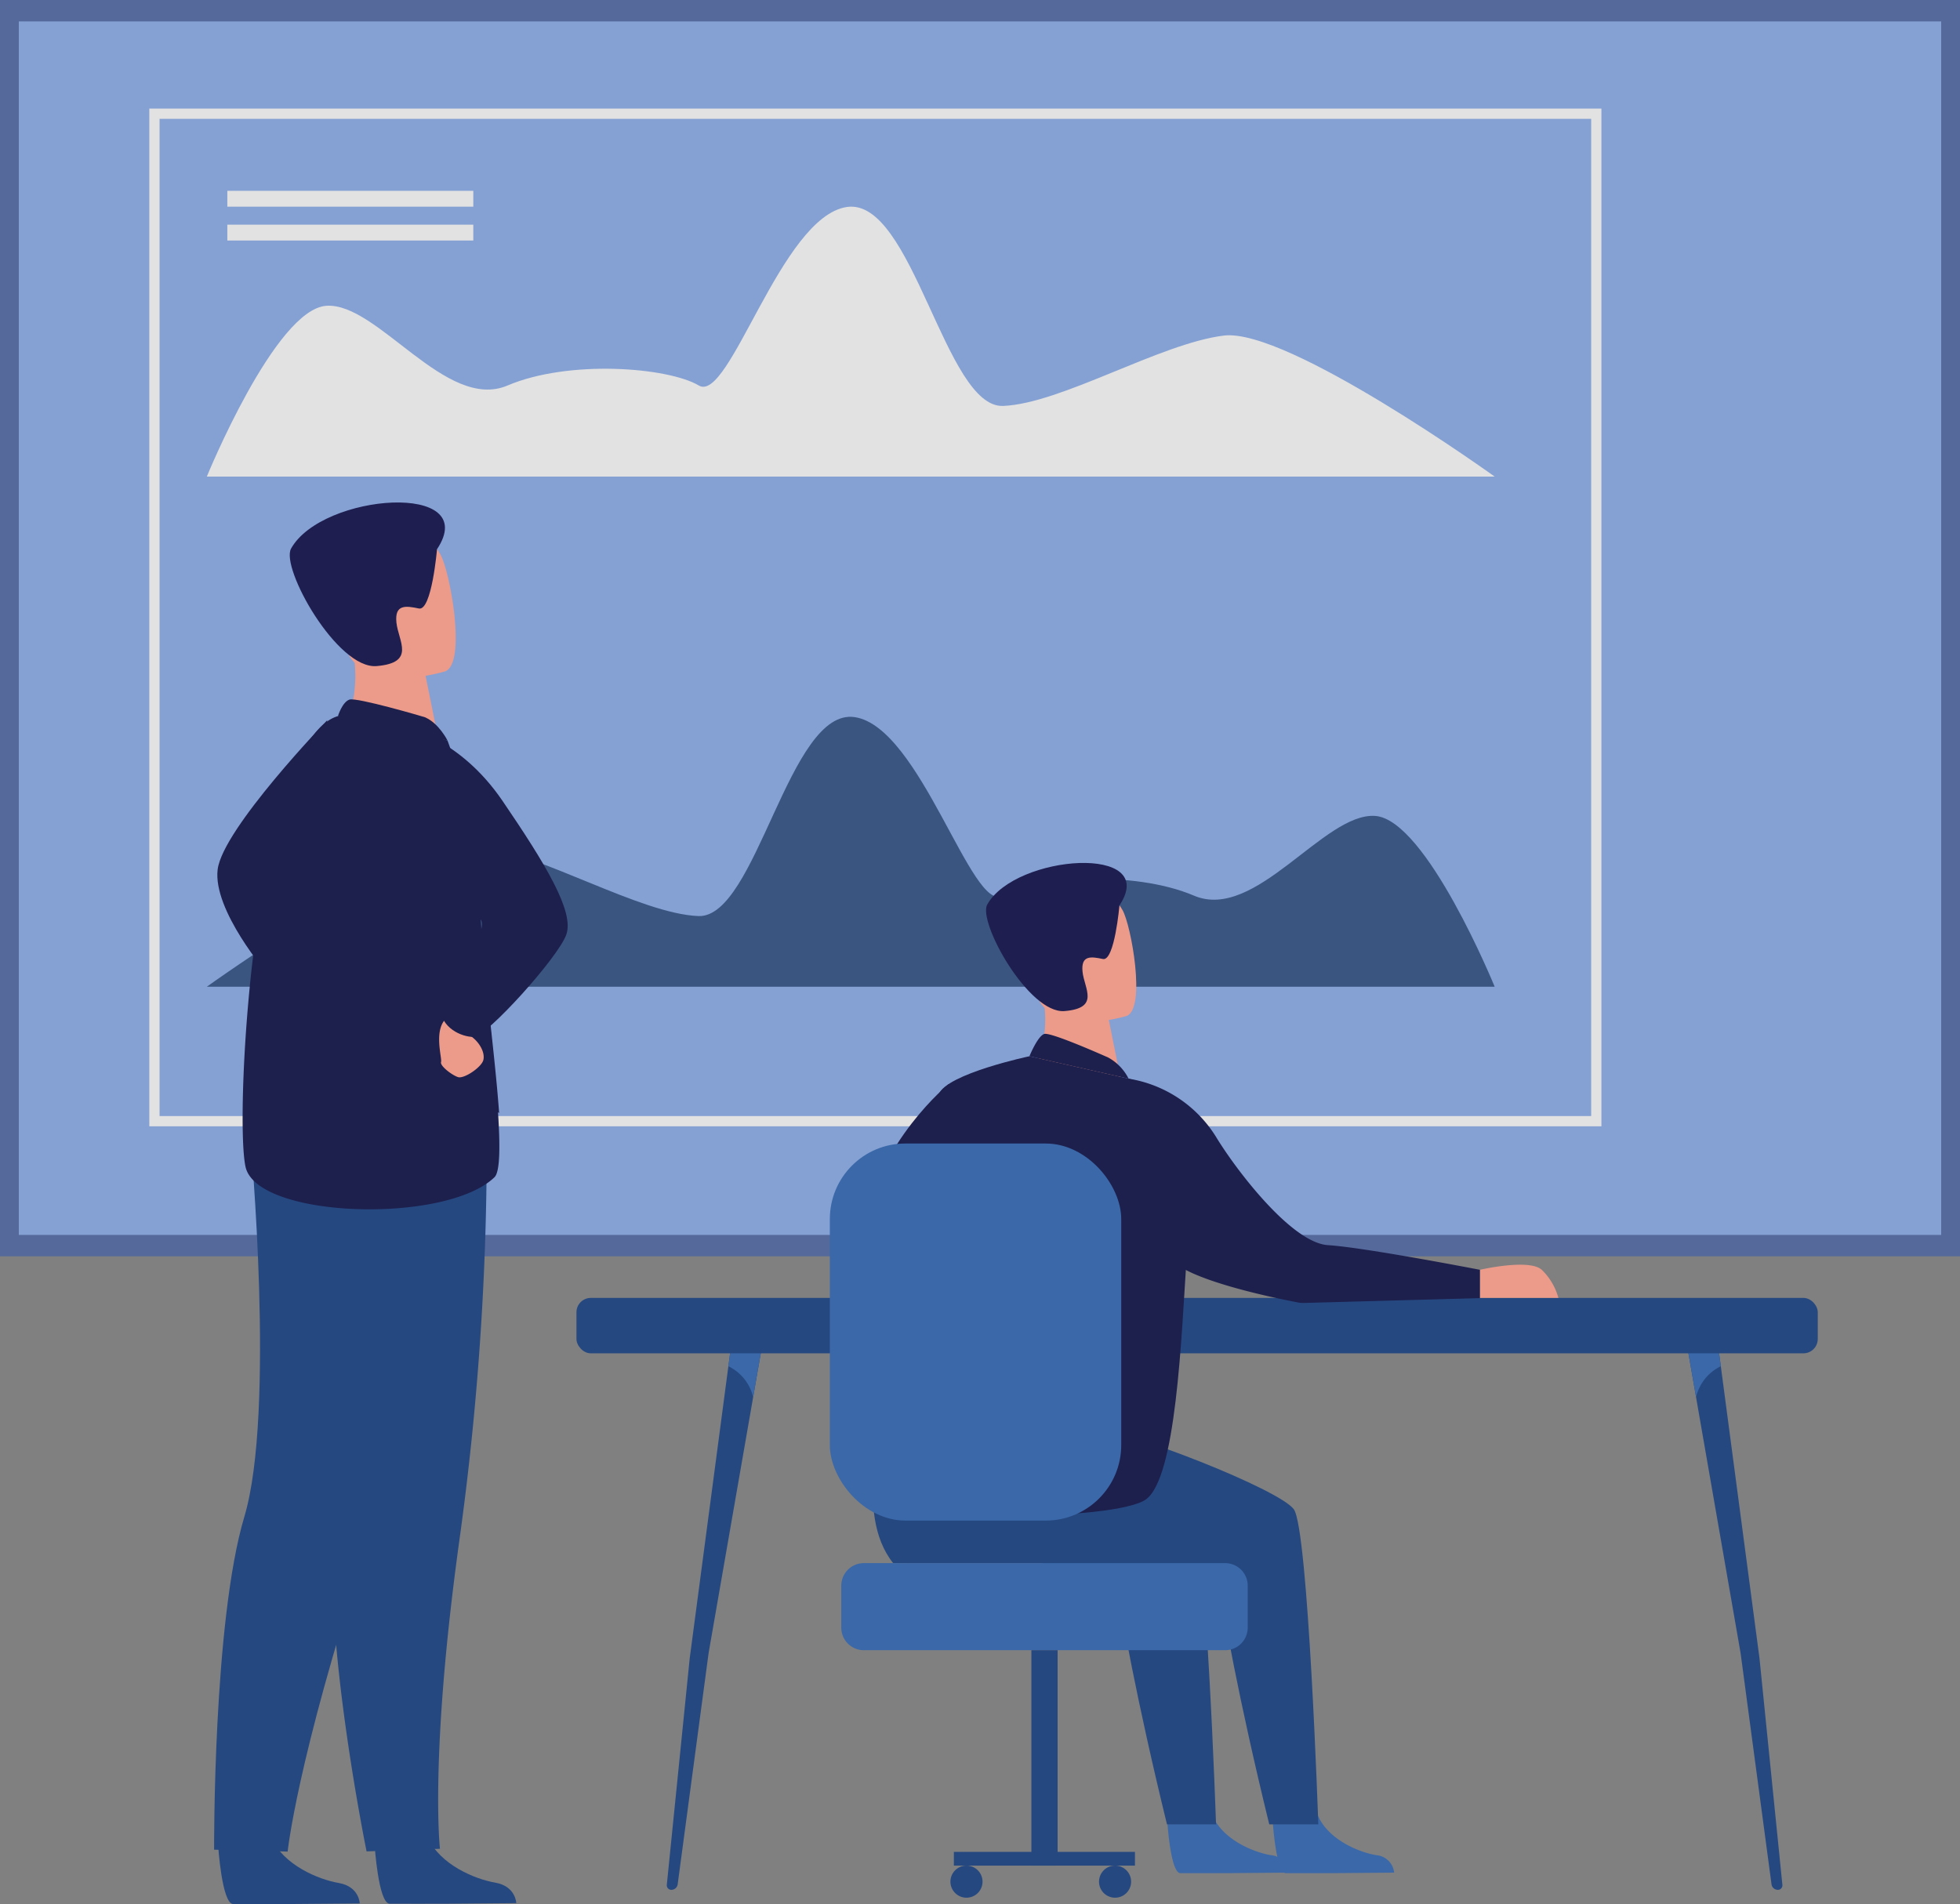
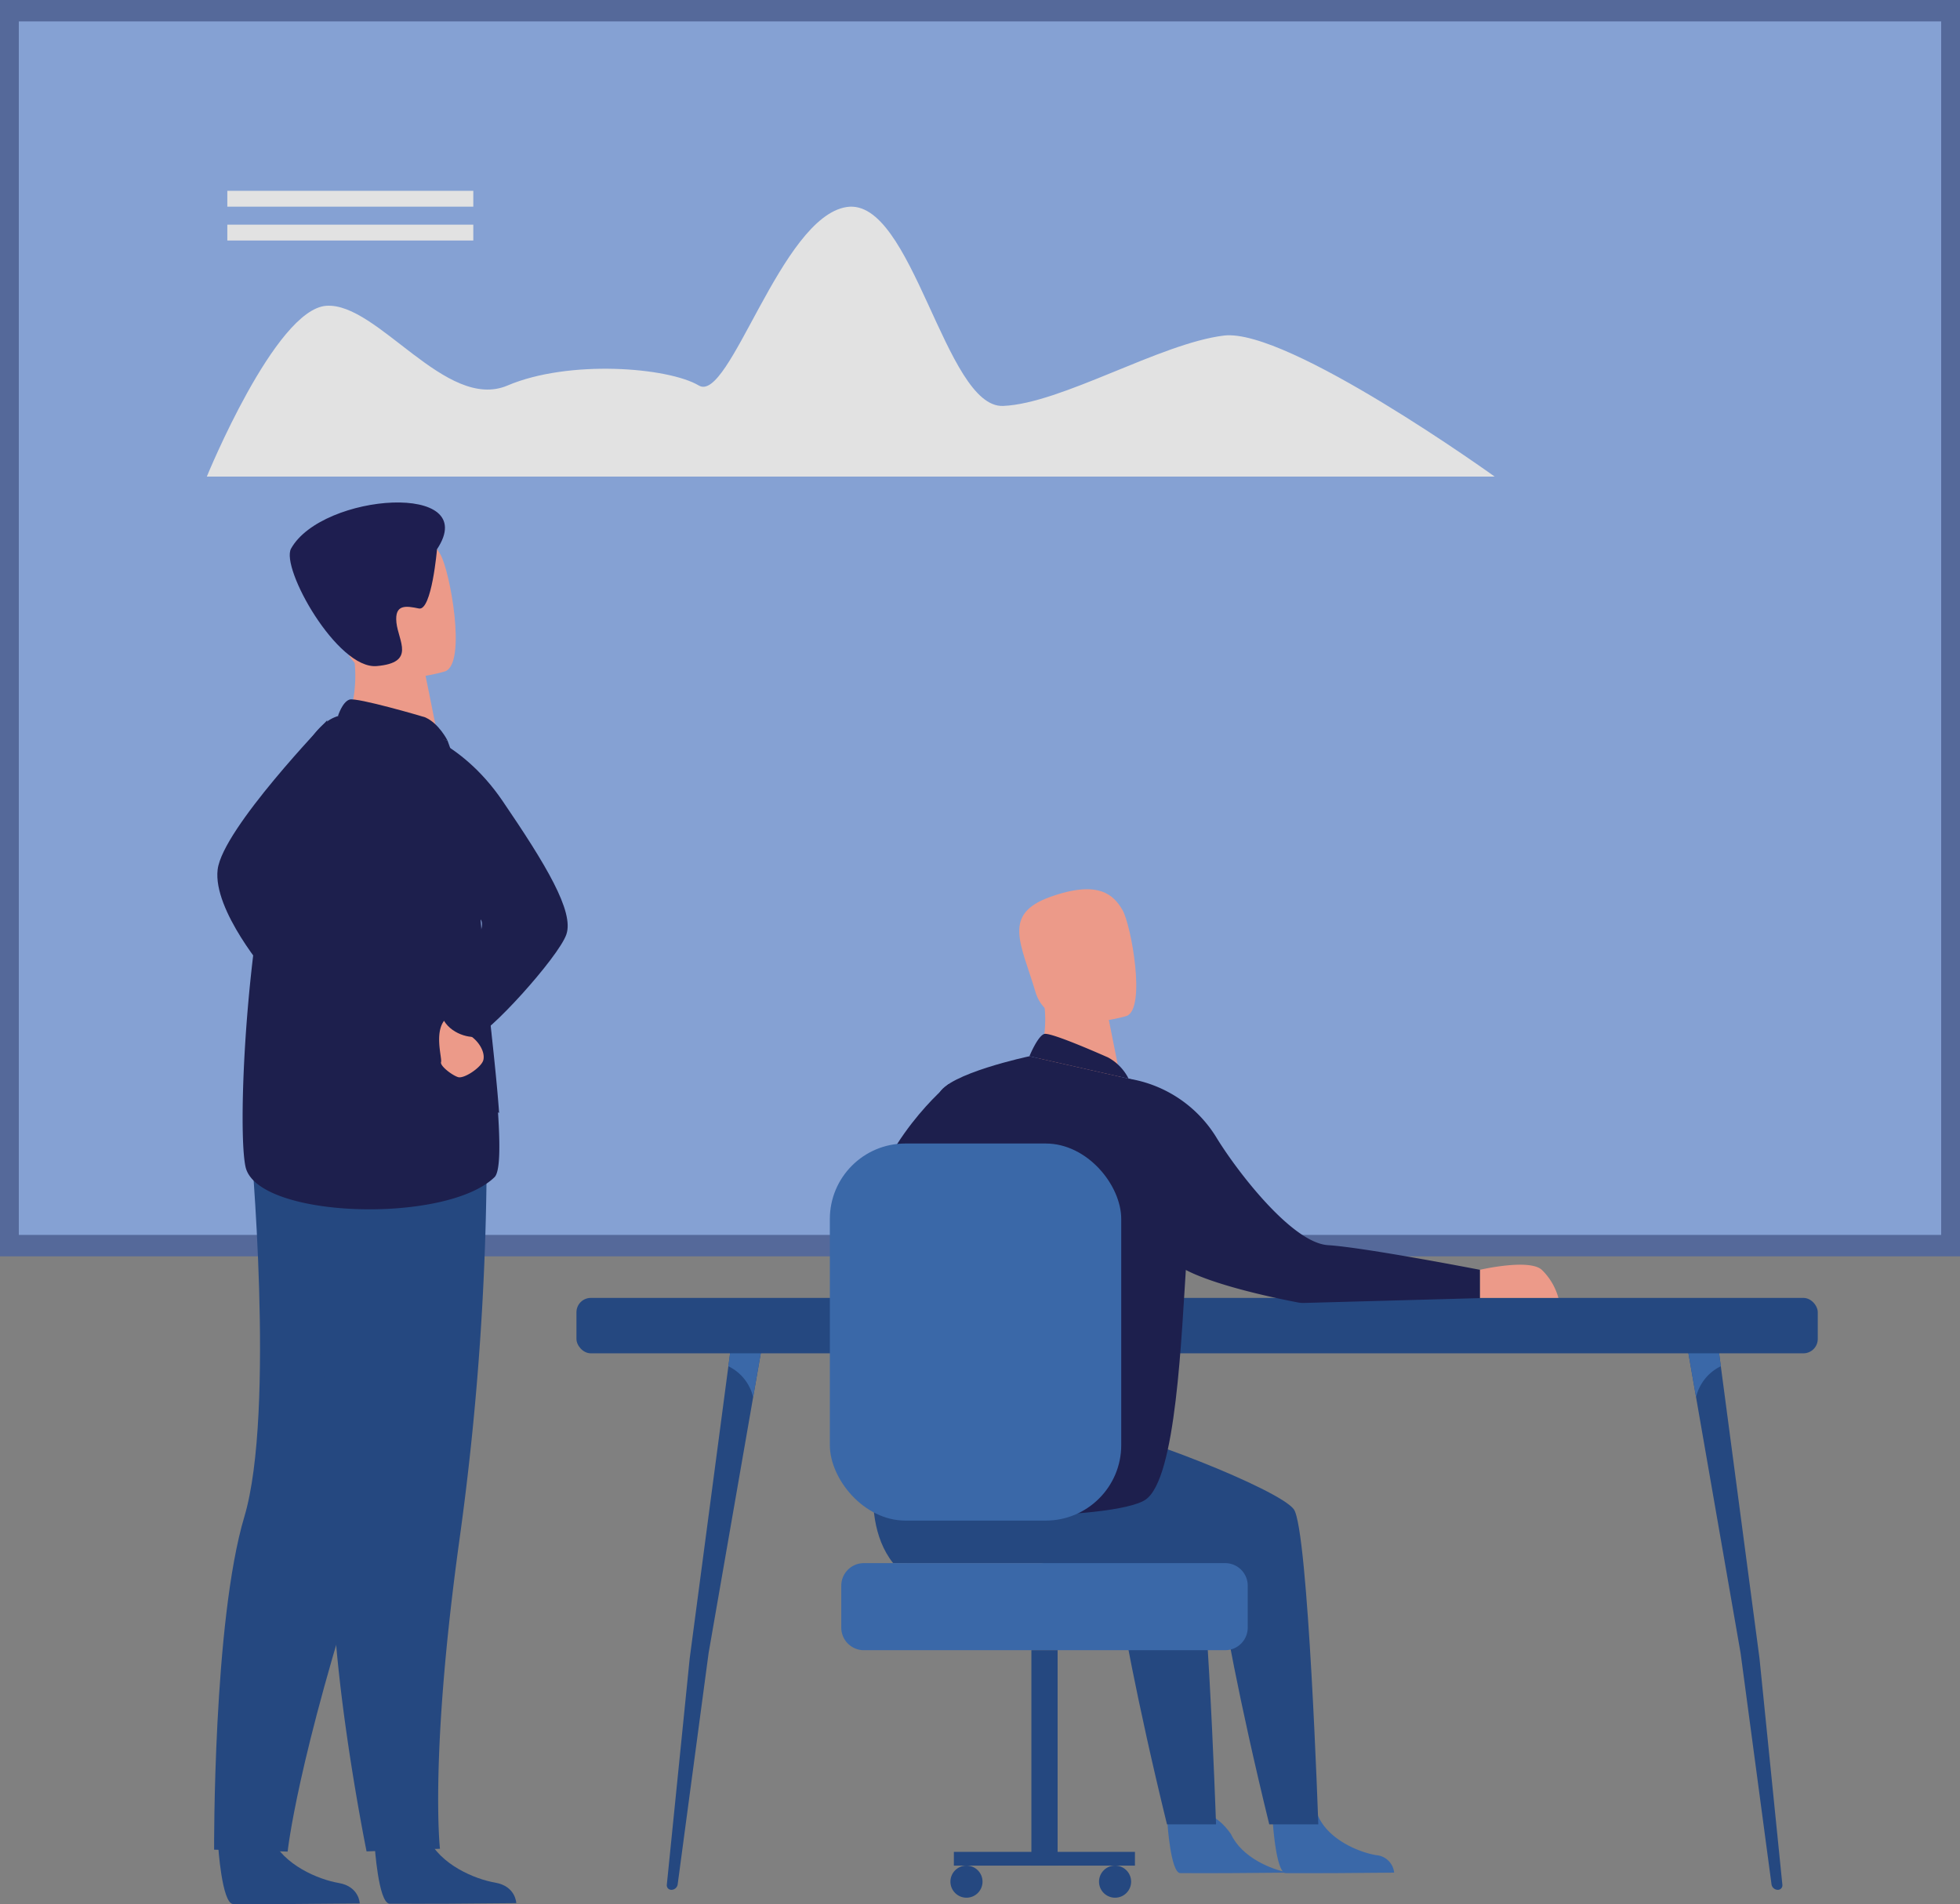
<svg xmlns="http://www.w3.org/2000/svg" width="336.069" height="326.536" viewBox="0 0 336.069 326.536">
  <rect x="0" y="0" width="336.069" height="326.536" fill="#808080" stroke="none" />
  <g id="Group_2093" data-name="Group 2093" transform="translate(-1287.924 -5021.648)">
    <g id="Group_2084" data-name="Group 2084" opacity="0.77">
      <rect id="Rectangle_1079" data-name="Rectangle 1079" width="336.069" height="215.452" transform="translate(1287.924 5021.648)" fill="#4863a2" />
      <rect id="Rectangle_1080" data-name="Rectangle 1080" width="329.613" height="208.108" transform="translate(1291.152 5025.321)" fill="#87abec" />
      <g id="Group_2083" data-name="Group 2083">
        <g id="Group_2078" data-name="Group 2078">
-           <path id="Path_3401" data-name="Path 3401" d="M1562.511,5214.8H1313.527V5040.267h248.984Zm-247.227-1.758h245.47V5042.025h-245.47Z" fill="#fff" />
-         </g>
+           </g>
        <g id="Group_2080" data-name="Group 2080">
-           <path id="Path_3402" data-name="Path 3402" d="M1544.207,5190.866h-220.82s35.483-25.523,46.424-24.185,27.873,11.667,37.861,12.067,15.511-35.82,26.811-34.115,20.088,33.745,25.36,30.615,22.263-4.487,32.809,0,22.263-14.261,31.05-13.675S1544.207,5190.866,1544.207,5190.866Z" fill="#254880" />
          <g id="Group_2079" data-name="Group 2079">
            <rect id="Rectangle_1081" data-name="Rectangle 1081" width="42.176" height="2.718" transform="translate(1326.902 5136.868)" fill="#87abec" />
            <rect id="Rectangle_1082" data-name="Rectangle 1082" width="42.176" height="2.717" transform="translate(1326.902 5142.672)" fill="#87abec" />
          </g>
        </g>
        <g id="Group_2082" data-name="Group 2082">
          <path id="Path_3403" data-name="Path 3403" d="M1323.387,5103.381h220.82s-35.483-25.521-46.424-24.185-27.873,11.667-37.861,12.067-15.511-35.82-26.811-34.114-20.088,33.744-25.36,30.614-22.263-4.487-32.809,0-22.262-14.261-31.05-13.675S1323.387,5103.381,1323.387,5103.381Z" fill="#fff" />
          <g id="Group_2081" data-name="Group 2081">
            <rect id="Rectangle_1083" data-name="Rectangle 1083" width="42.176" height="2.717" transform="translate(1326.902 5054.373)" fill="#fff" />
            <rect id="Rectangle_1084" data-name="Rectangle 1084" width="42.176" height="2.717" transform="translate(1326.902 5060.177)" fill="#fff" />
          </g>
        </g>
      </g>
    </g>
    <g id="Group_2091" data-name="Group 2091">
      <g id="Group_2089" data-name="Group 2089">
        <g id="Group_2086" data-name="Group 2086">
          <g id="Group_2085" data-name="Group 2085">
            <path id="Path_3404" data-name="Path 3404" d="M1592.765,5345.742a1.1,1.1,0,0,1-1.084-.9l-5.309-39.7-7.636-43.884-2.135-12.271,5.439-.158.943,7.124,6.627,50.061,3.928,38.861A.774.774,0,0,1,1592.765,5345.742Z" fill="#254880" />
          </g>
          <path id="Path_3405" data-name="Path 3405" d="M1582.983,5255.951a7.906,7.906,0,0,0-4.247,5.3l-2.135-12.271,5.439-.158Z" fill="#3a68a8" />
        </g>
        <g id="Group_2088" data-name="Group 2088">
          <g id="Group_2087" data-name="Group 2087">
            <path id="Path_3406" data-name="Path 3406" d="M1403.032,5345.742a1.1,1.1,0,0,0,1.083-.9l5.308-39.7,7.637-43.884,2.135-12.271-5.439-.158-.943,7.124-6.626,50.061-3.929,38.861A.774.774,0,0,0,1403.032,5345.742Z" fill="#254880" />
          </g>
          <path id="Path_3407" data-name="Path 3407" d="M1412.813,5255.951a7.906,7.906,0,0,1,4.247,5.3l2.135-12.271-5.439-.158Z" fill="#3a68a8" />
        </g>
        <rect id="Rectangle_1085" data-name="Rectangle 1085" width="212.841" height="9.503" rx="2.463" transform="translate(1386.765 5244.231)" fill="#254880" />
      </g>
      <g id="Group_2090" data-name="Group 2090">
        <path id="Path_3408" data-name="Path 3408" d="M1541.672,5239.411s8.449-1.965,10.61,0a10.65,10.65,0,0,1,2.85,4.814h-13.46Z" fill="#ec9a89" />
        <path id="Path_3409" data-name="Path 3409" d="M1450.6,5207.548s-12.095,9.855-14.453,24.4,26.536,12.183,26.536,12.183Z" fill="#1d1f4d" />
-         <path id="Path_3410" data-name="Path 3410" d="M1488.1,5334.306s.543,8.455,2.179,8.572c.218.016,8.3,0,8.3,0l10.314-.083a3.347,3.347,0,0,0-3.089-3c-3.016-.519-8.067-2.627-9.9-6.608C1493.968,5328.994,1488.1,5334.306,1488.1,5334.306Z" fill="#3a68a8" />
+         <path id="Path_3410" data-name="Path 3410" d="M1488.1,5334.306s.543,8.455,2.179,8.572c.218.016,8.3,0,8.3,0l10.314-.083c-3.016-.519-8.067-2.627-9.9-6.608C1493.968,5328.994,1488.1,5334.306,1488.1,5334.306Z" fill="#3a68a8" />
        <path id="Path_3411" data-name="Path 3411" d="M1506.177,5334.306s.543,8.455,2.179,8.572c.217.016,8.3,0,8.3,0l10.314-.083a3.347,3.347,0,0,0-3.089-3c-3.016-.519-8.067-2.627-9.9-6.608C1512.046,5328.994,1506.177,5334.306,1506.177,5334.306Z" fill="#3a68a8" />
        <path id="Path_3412" data-name="Path 3412" d="M1448.87,5264.759c-.468.393-5.763,15.13-5.451,24.955h40.49s13.057,2.334,13.369,5.155,2.983,18.032,8.278,39.647h8.409s-1.713-50.631-4.2-54.037-28.161-13.532-36.473-14.541S1448.87,5264.759,1448.87,5264.759Z" fill="#254880" />
        <path id="Path_3413" data-name="Path 3413" d="M1440.082,5264.759c-.467.393-5.9,16.309.982,24.955h25.31s13.057,2.334,13.368,5.155,2.984,18.032,8.278,39.647h8.41s-1.713-50.631-4.205-54.037-28.16-13.532-36.472-14.541S1440.082,5264.759,1440.082,5264.759Z" fill="#254880" />
        <path id="Path_3414" data-name="Path 3414" d="M1465.327,5205.009l6.072,3.981,8.776-1.636c-.122-.708-.7-3.645-1.228-6.3-.032-.156-.064-.314-.094-.467-.452-2.263-.842-4.207-.842-4.207l-8.2-3.616-3.056-1.348c.008.047.237,2.511.269,2.87A20.9,20.9,0,0,1,1465.327,5205.009Z" fill="#ec9a89" />
        <path id="Path_3415" data-name="Path 3415" d="M1481.1,5195.878s-13.2,4.118-15.641-4.143-5.785-13.295,2.542-16.273,10.9-.313,12.387,2.247S1484.472,5194.593,1481.1,5195.878Z" fill="#ec9a89" />
-         <path id="Path_3416" data-name="Path 3416" d="M1479.87,5176.913s-.842,9.614-2.831,9.2-3.791-.727-3.5,2.171,3.048,6.245-3.079,6.757-14.936-15.289-13.253-18.281C1462.064,5168.124,1486.889,5166.382,1479.87,5176.913Z" fill="#1e1e50" />
        <path id="Path_3417" data-name="Path 3417" d="M1477.927,5203c-.17-.072-9.829-4.4-10.958-4.032s-2.538,3.823-2.538,3.823l17.008,3.845A8.449,8.449,0,0,0,1477.927,5203Z" fill="#1d1f4d" />
        <path id="Path_3418" data-name="Path 3418" d="M1492.947,5215.8s-5.365-7.778-11.508-9.167l-17.008-3.845s-14.108,2.981-15.549,6.506-14.546,62.544-10.634,68.1,40.858,5.073,46.112,1.425,6.116-27.738,7.042-41.774S1492.947,5215.8,1492.947,5215.8Z" fill="#1d1f4d" />
        <rect id="Rectangle_1086" data-name="Rectangle 1086" width="49.963" height="64.666" rx="12.95" transform="translate(1430.212 5217.753)" fill="#3a68a8" />
        <path id="Rectangle_1087" data-name="Rectangle 1087" d="M3.871,0h61.95a3.87,3.87,0,0,1,3.87,3.87v7.193a3.87,3.87,0,0,1-3.87,3.87H3.871A3.871,3.871,0,0,1,0,11.063V3.871A3.871,3.871,0,0,1,3.871,0Z" transform="translate(1432.173 5289.714)" fill="#3a68a8" />
        <rect id="Rectangle_1088" data-name="Rectangle 1088" width="4.497" height="36.942" transform="translate(1464.77 5304.648)" fill="#254880" />
        <path id="Path_3419" data-name="Path 3419" d="M1481.439,5206.636a21.67,21.67,0,0,1,14.991,9.981c3.343,5.529,12.918,18.176,19.206,18.569s26.036,4.225,26.036,4.225v4.857l-30.107.826a5.152,5.152,0,0,1-1.1-.086c-3.218-.608-19.57-3.864-22.049-7.759C1485.67,5232.926,1481.439,5206.636,1481.439,5206.636Z" fill="#1d1f4d" />
        <rect id="Rectangle_1089" data-name="Rectangle 1089" width="31.047" height="2.358" transform="translate(1451.479 5339.232)" fill="#254880" />
        <path id="Path_3420" data-name="Path 3420" d="M1450.889,5344.341a2.751,2.751,0,1,1,2.751,2.751A2.751,2.751,0,0,1,1450.889,5344.341Z" fill="#254880" />
        <path id="Path_3421" data-name="Path 3421" d="M1476.368,5344.341a2.751,2.751,0,1,1,2.752,2.751A2.751,2.751,0,0,1,1476.368,5344.341Z" fill="#254880" />
      </g>
    </g>
    <g id="Group_2092" data-name="Group 2092">
      <path id="Path_3422" data-name="Path 3422" d="M1344.049,5145.148s-17.958,18.618-18.806,25.626,8.6,17.947,8.6,17.947Z" fill="#1d1f4d" />
      <path id="Path_3423" data-name="Path 3423" d="M1352.163,5338.106s.633,9.876,2.544,10.013c.255.018,9.693,0,9.693,0l12.047-.1s-.085-2.9-3.608-3.509-9.423-3.068-11.566-7.718C1359.018,5331.9,1352.163,5338.106,1352.163,5338.106Z" fill="#254880" />
      <path id="Path_3424" data-name="Path 3424" d="M1325.328,5338.164s.634,9.876,2.545,10.013c.254.019,9.692,0,9.692,0l12.048-.1s-.085-2.9-3.608-3.509-9.423-3.068-11.567-7.718C1332.183,5331.96,1325.328,5338.164,1325.328,5338.164Z" fill="#254880" />
      <path id="Path_3425" data-name="Path 3425" d="M1365.275,5231.924s-3.107,20.159-14.784,55.96-13.245,51.3-13.245,51.3l-12.611-.326s-.193-39.1,5.185-57.1,1.029-64.857,1.029-64.857Z" fill="#254880" />
      <path id="Path_3426" data-name="Path 3426" d="M1371.381,5217.912a489.2,489.2,0,0,1-4.661,67.668c-5.174,37.3-3.358,53.124-3.358,53.124l-12.584.446s-7.6-37.286-5.486-55.954-10.438-64.021-10.438-64.021Z" fill="#254880" />
      <path id="Path_3427" data-name="Path 3427" d="M1346.865,5146.9l6.714,4.382,9.686-1.827c-.135-.782-.782-4.023-1.371-6.958-.035-.174-.071-.346-.105-.516-.5-2.5-.94-4.643-.94-4.643l-9.059-3.973-3.378-1.482c.009.052.268,2.772.3,3.169A23.083,23.083,0,0,1,1346.865,5146.9Z" fill="#ec9a89" />
      <path id="Path_3428" data-name="Path 3428" d="M1360.773,5144.649c-.188-.079-11.677-3.442-12.923-3.027s-1.979,2.829-1.979,2.829l18.788,4.2S1363.174,5145.654,1360.773,5144.649Z" fill="#1d1f4d" />
      <path id="Path_3429" data-name="Path 3429" d="M1330.024,5221.751c1.965,8.874,34.356,9.856,42.688,1.78.947-.921.984-5.194.614-10.956-.725-11.257-3.011-28.187-3.118-36.839a68.545,68.545,0,0,0-1.408-12.329,100.137,100.137,0,0,0-4.141-14.752s-15.831-5.08-18.788-4.2C1331.619,5148.672,1328.058,5212.878,1330.024,5221.751Z" fill="#1d1f4d" />
      <path id="Path_3430" data-name="Path 3430" d="M1373.505,5212.518c-.8-11.251-3.21-28.165-3.378-36.816a68.515,68.515,0,0,0-1.495-12.318l-9.531-1.592S1350.148,5199.879,1373.505,5212.518Z" fill="#1d1f4d" />
      <path id="Path_3431" data-name="Path 3431" d="M1368.138,5196.894a2.239,2.239,0,0,0,.72,2.59c1.364,1.038,2.251,2.723,1.942,3.956s-3.293,3.25-4.329,2.929-3.149-1.942-2.923-2.592-1.431-5.7,1.09-7.654S1368.138,5196.894,1368.138,5196.894Z" fill="#ec9a89" />
      <path id="Path_3432" data-name="Path 3432" d="M1357.388,5146.393s9.285,1.716,16.7,12.6,12.3,18.973,10.948,22.9-13.742,17.58-15.882,17.585-5.6-1.545-5.8-5.047c0,0,8.714-13.122,6.988-15.081-.738-.837-11.371-9.43-12.878-5.535C1354.973,5180.263,1357.388,5146.393,1357.388,5146.393Z" fill="#1d1f4d" />
      <path id="Path_3433" data-name="Path 3433" d="M1364.26,5136.777s-14.569,4.58-17.282-4.537-6.419-14.665,2.769-17.975,12.038-.371,13.683,2.452S1367.98,5135.351,1364.26,5136.777Z" fill="#ec9a89" />
      <path id="Path_3434" data-name="Path 3434" d="M1362.855,5115.839s-.907,10.618-3.1,10.162-4.188-.793-3.859,2.406,3.38,6.888-3.384,7.469-16.529-16.847-14.678-20.155C1343.173,5106.177,1370.582,5104.194,1362.855,5115.839Z" fill="#1e1e50" />
    </g>
  </g>
</svg>